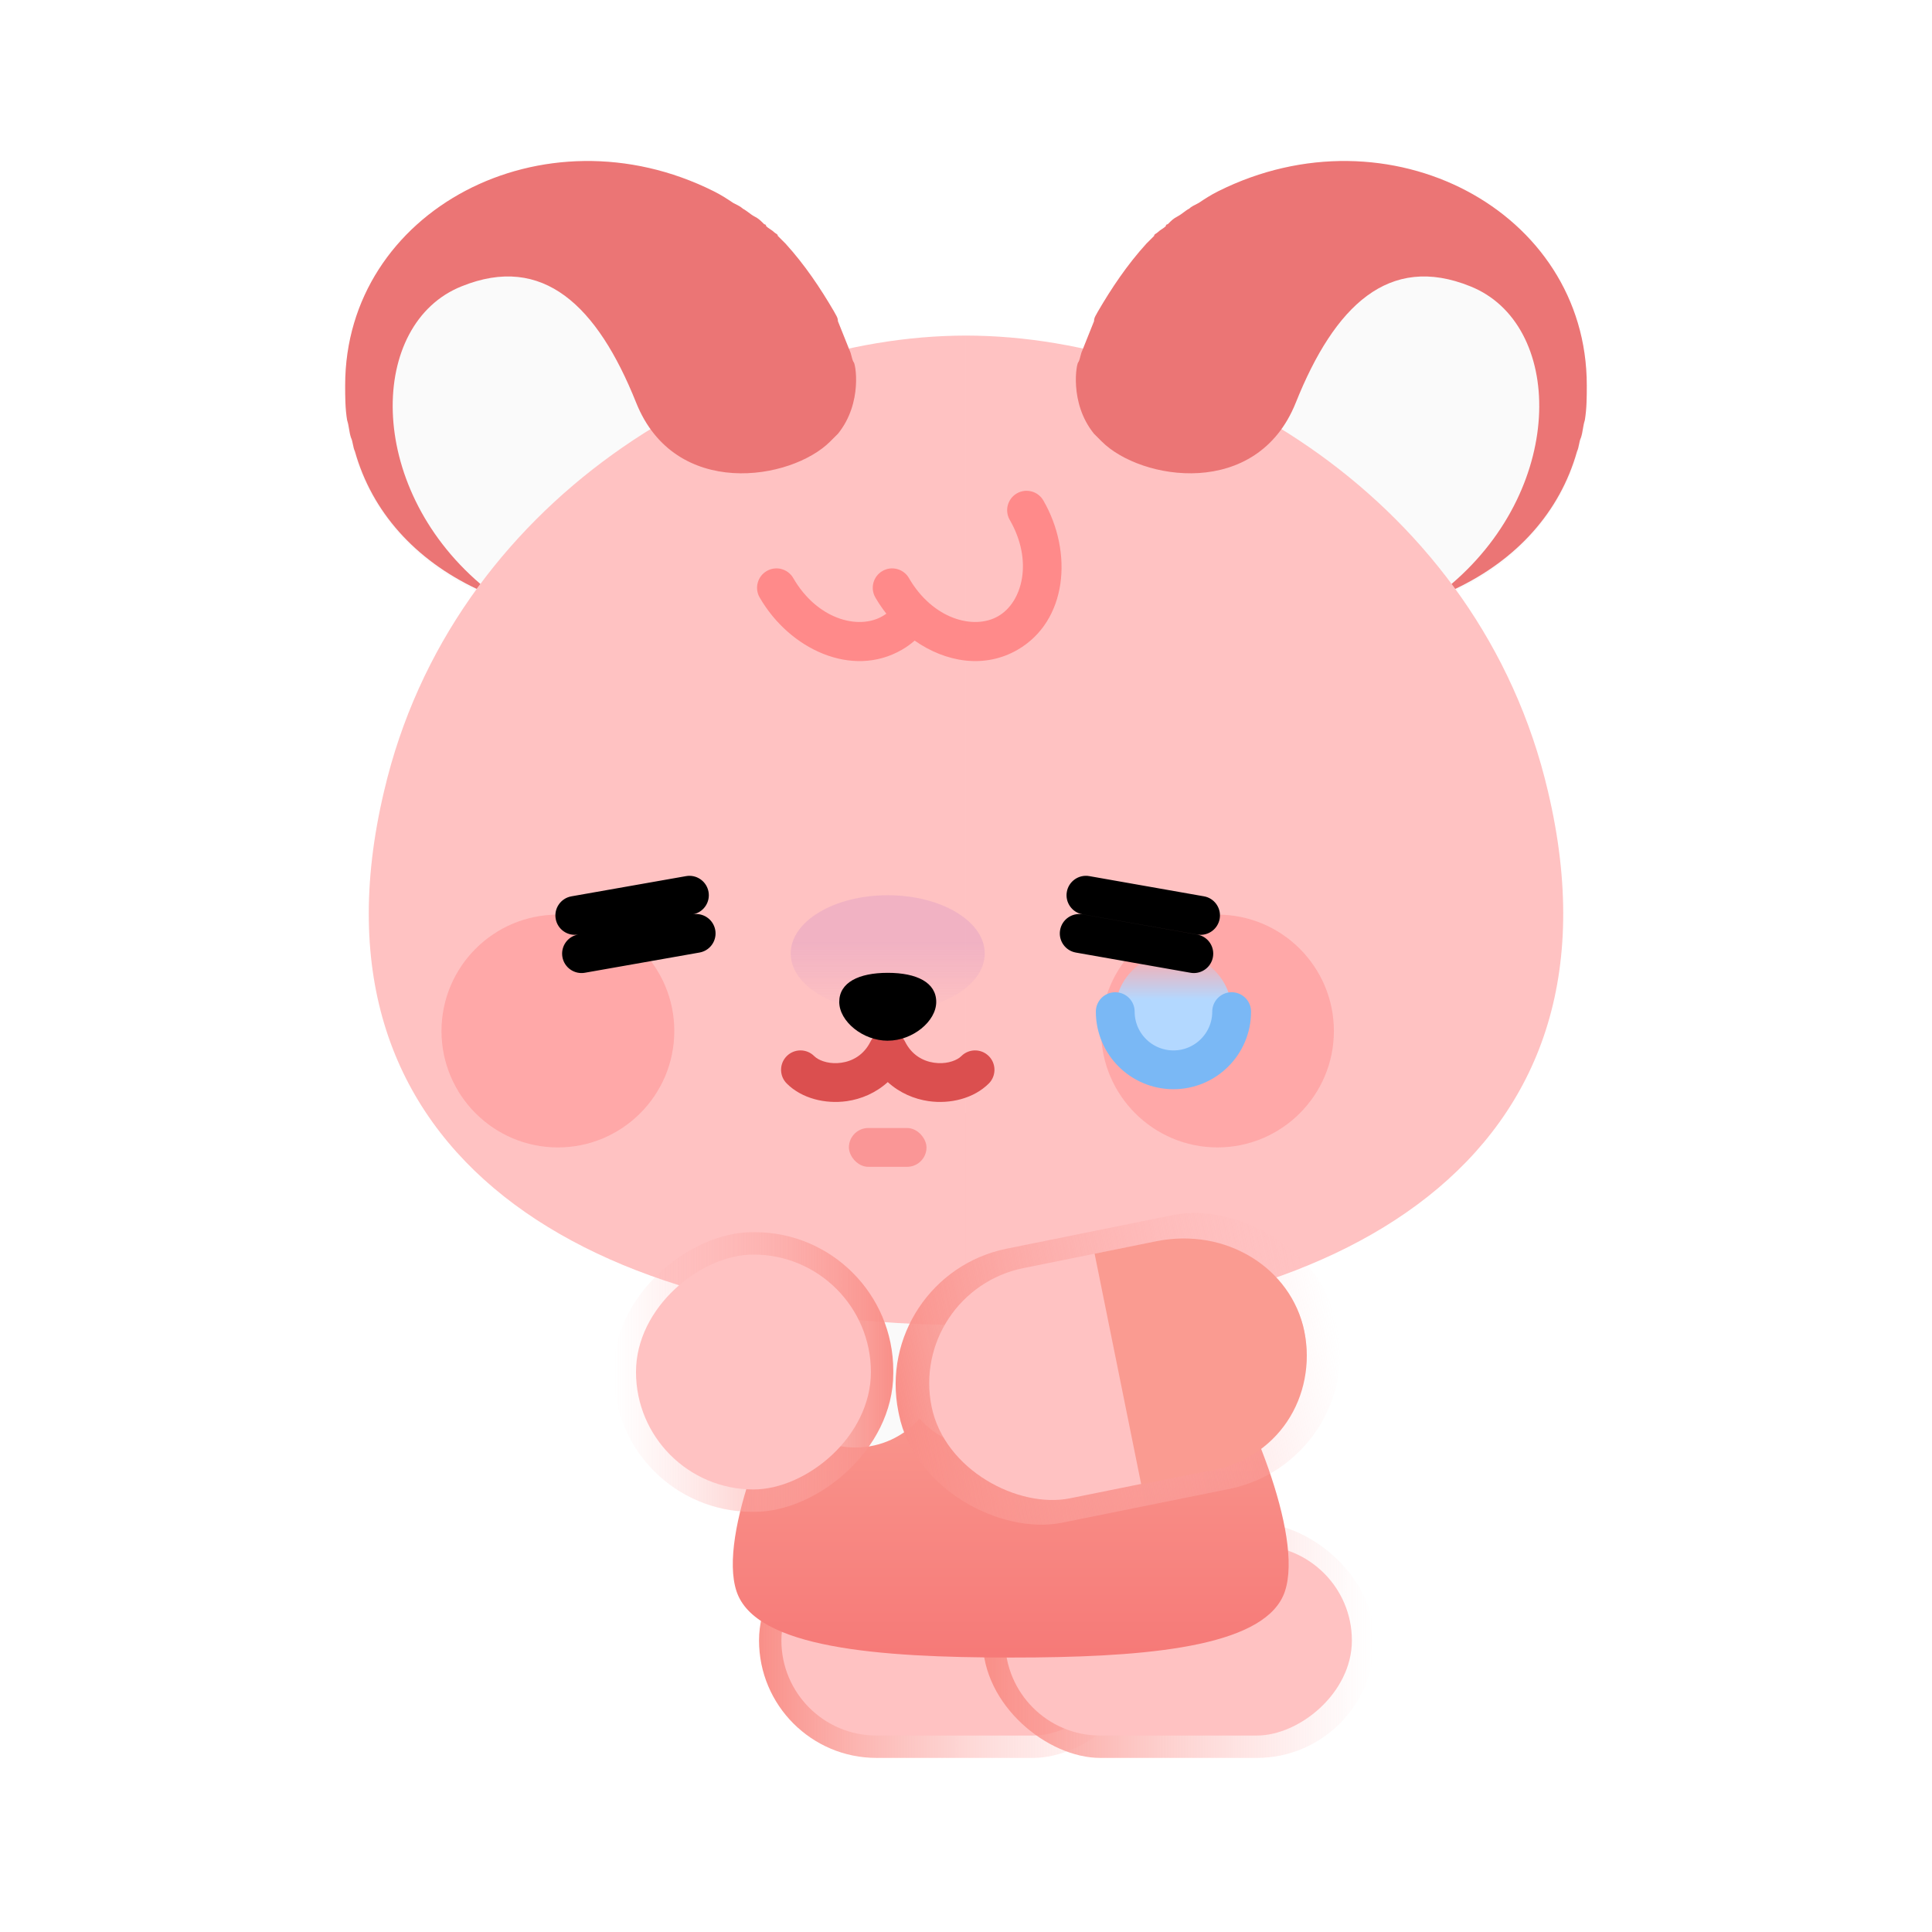
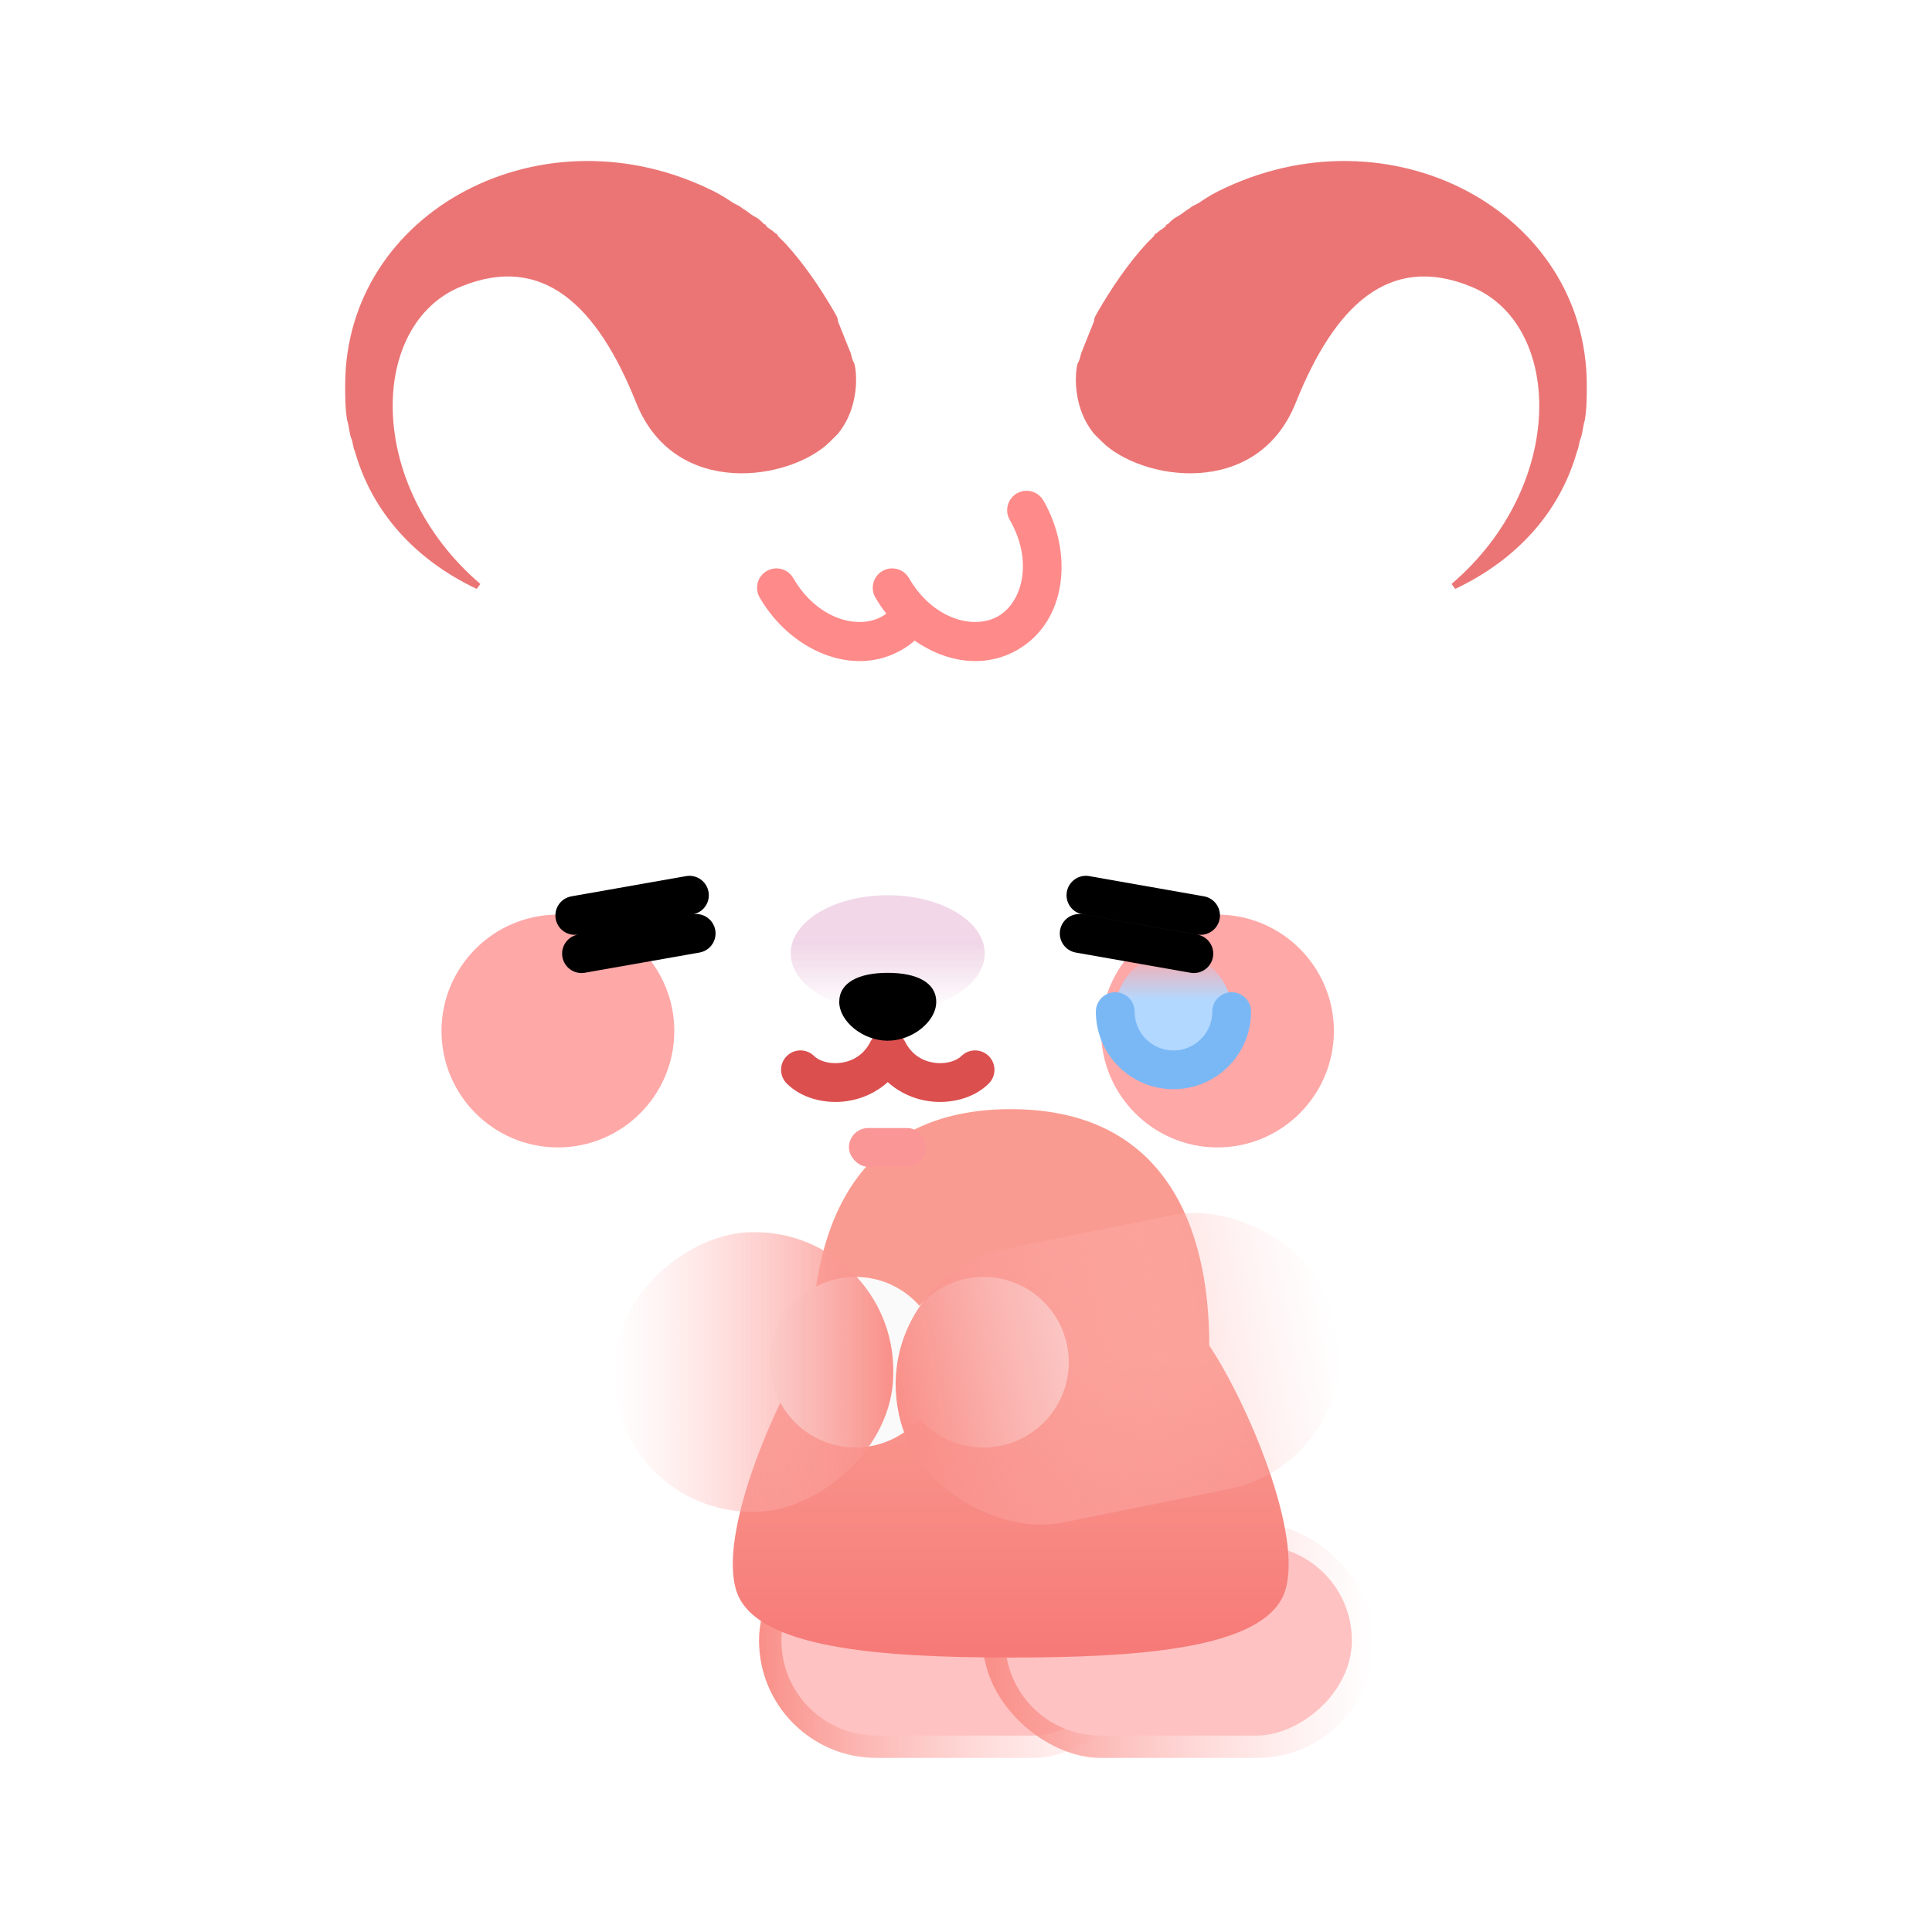
<svg xmlns="http://www.w3.org/2000/svg" width="120" height="120" viewBox="0 0 120 120" fill="none">
  <rect x="47.145" y="109.187" width="14.59" height="24.316" rx="7.295" transform="rotate(-90 47.145 109.187)" fill="url(#paint0_linear_1125_150093)" />
  <rect x="48.534" y="107.798" width="11.811" height="21.537" rx="5.905" transform="rotate(-90 48.534 107.798)" fill="#FFC2C2" />
  <rect width="14.59" height="24.316" rx="7.295" transform="matrix(-5.18357e-08 1 1 2.74338e-08 61.041 94.597)" fill="url(#paint1_linear_1125_150093)" />
  <rect x="62.431" y="107.798" width="11.811" height="21.537" rx="5.905" transform="rotate(-90 62.431 107.798)" fill="#FFC2C2" />
  <path d="M63.214 68.897C72.265 69.112 75.111 76.058 75.111 83.573C77.46 87.097 80.983 95.318 79.808 98.842C78.707 102.145 71.929 102.868 64.311 102.946L62.778 102.953C54.556 102.953 46.922 102.366 45.748 98.842C44.574 95.318 48.096 87.097 50.445 83.573C50.445 75.939 53.382 68.892 62.778 68.892L63.214 68.897Z" fill="url(#paint2_linear_1125_150093)" />
  <path d="M61.084 79.312C64.01 79.312 66.382 81.685 66.382 84.61C66.382 87.536 64.01 89.907 61.084 89.907C59.501 89.907 58.082 89.212 57.111 88.111C56.141 89.212 54.721 89.907 53.139 89.907C50.213 89.907 47.841 87.536 47.841 84.61C47.841 81.685 50.213 79.312 53.139 79.312C54.721 79.312 56.141 80.007 57.111 81.107C58.082 80.007 59.502 79.313 61.084 79.312Z" fill="#FAFAFA" />
-   <path d="M21.439 23.929C21.44 13.085 33.73 6.578 44.334 11.88C44.816 12.121 45.178 12.362 45.539 12.603C45.78 12.723 46.021 12.844 46.142 12.964C46.383 13.085 46.623 13.326 46.864 13.447C47.105 13.567 47.226 13.687 47.467 13.928C47.469 13.928 47.587 13.93 47.587 14.049C47.707 14.17 47.949 14.29 48.069 14.411C48.19 14.531 48.31 14.531 48.31 14.652L48.792 15.133C49.997 16.459 50.961 17.905 51.805 19.351C51.925 19.592 52.046 19.712 52.046 19.953L52.769 21.76C52.889 22.001 52.889 22.243 53.01 22.484C53.13 22.966 53.251 23.568 53.371 24.05C53.853 25.616 53.974 27.183 53.974 28.749C53.974 33.569 50.358 37.545 41.924 38.389C37.706 38.751 33.971 38.389 30.838 37.184C30.477 37.063 30.235 36.943 29.874 36.823C25.898 35.015 23.126 32.003 22.042 28.147C21.922 27.906 21.921 27.544 21.801 27.303C21.68 26.942 21.681 26.58 21.561 26.219C21.44 25.376 21.439 24.652 21.439 23.929ZM75.663 11.88C86.267 6.578 98.557 13.085 98.558 23.929C98.558 24.652 98.557 25.376 98.436 26.219C98.316 26.58 98.316 26.942 98.195 27.303C98.075 27.544 98.076 27.906 97.955 28.147C96.871 32.003 94.098 35.015 90.122 36.823C89.761 36.943 89.52 37.063 89.158 37.184C86.025 38.389 82.29 38.75 78.073 38.389C69.639 37.545 66.023 33.569 66.023 28.749C66.023 27.183 66.144 25.616 66.626 24.05C66.746 23.568 66.867 22.966 66.987 22.484C67.108 22.243 67.108 22.001 67.228 21.76L67.951 19.953C67.951 19.712 68.072 19.592 68.192 19.351C69.036 17.905 69.999 16.459 71.204 15.133C71.325 15.013 71.566 14.772 71.686 14.652C71.686 14.531 71.807 14.531 71.928 14.411C72.048 14.29 72.289 14.169 72.409 14.049C72.409 13.929 72.53 13.928 72.53 13.928C72.771 13.687 72.892 13.567 73.133 13.447C73.374 13.326 73.615 13.085 73.856 12.964C73.976 12.844 74.217 12.723 74.458 12.603C74.82 12.362 75.181 12.121 75.663 11.88Z" fill="#FAFAFA" />
-   <path d="M59.999 82.297C37.105 82.297 18.428 72.055 23.851 49.16C28.068 31.086 45.443 20.844 59.999 20.844V82.297ZM60 20.844C74.556 20.844 91.931 31.086 96.149 49.16C101.571 72.055 82.894 82.297 60 82.297V20.844Z" fill="#FFC2C2" />
  <path d="M34.651 56.809C38.64 56.809 41.882 60.05 41.882 64.038C41.882 68.027 38.64 71.269 34.651 71.269C30.663 71.269 27.422 68.027 27.422 64.038C27.422 60.05 30.663 56.809 34.651 56.809ZM75.62 56.809C79.609 56.809 82.85 60.05 82.85 64.038C82.85 68.027 79.609 71.268 75.62 71.268C71.632 71.268 68.391 68.027 68.391 64.038C68.391 60.05 71.632 56.809 75.62 56.809Z" fill="#FFA8A8" />
  <rect x="52.727" y="70.063" width="4.82" height="2.41" rx="1.205" fill="#FA9696" />
  <path d="M55.2 64.04C55.222 64.04 55.243 64.043 55.265 64.045C55.279 64.047 55.293 64.047 55.306 64.049C55.332 64.053 55.358 64.058 55.384 64.064C55.398 64.067 55.413 64.069 55.426 64.073C55.446 64.078 55.466 64.083 55.486 64.089C55.505 64.095 55.524 64.101 55.543 64.108C55.563 64.115 55.584 64.124 55.604 64.132C55.617 64.138 55.63 64.143 55.643 64.149C55.655 64.154 55.667 64.159 55.679 64.165C55.691 64.17 55.701 64.177 55.712 64.183C55.729 64.192 55.745 64.202 55.761 64.211C55.775 64.22 55.789 64.228 55.802 64.237C55.823 64.25 55.842 64.264 55.862 64.279C55.876 64.289 55.889 64.3 55.903 64.311C55.918 64.323 55.933 64.337 55.948 64.35C55.963 64.363 55.977 64.377 55.991 64.391C56.005 64.405 56.019 64.419 56.032 64.434C56.045 64.448 56.058 64.462 56.07 64.477C56.084 64.494 56.096 64.511 56.109 64.529C56.119 64.543 56.13 64.557 56.139 64.572C56.151 64.589 56.163 64.606 56.173 64.624C56.183 64.641 56.193 64.657 56.202 64.674C56.207 64.684 56.213 64.694 56.218 64.704C56.622 65.511 57.309 65.906 58.022 66.008C58.696 66.104 59.273 65.927 59.591 65.697L59.712 65.595C60.182 65.126 60.944 65.125 61.415 65.595C61.856 66.036 61.884 66.735 61.498 67.208L61.415 67.299C60.485 68.229 59.02 68.585 57.681 68.394C56.788 68.266 55.885 67.887 55.14 67.211C54.395 67.887 53.493 68.266 52.6 68.394C51.261 68.585 49.796 68.229 48.867 67.299L48.784 67.208C48.398 66.735 48.426 66.036 48.867 65.595C49.337 65.126 50.1 65.125 50.57 65.595L50.69 65.697C51.008 65.927 51.586 66.105 52.259 66.008C52.972 65.906 53.659 65.511 54.063 64.704C54.068 64.694 54.074 64.684 54.079 64.674C54.089 64.656 54.099 64.638 54.11 64.62C54.118 64.606 54.127 64.592 54.135 64.579C54.147 64.561 54.158 64.544 54.17 64.528C54.185 64.507 54.201 64.488 54.217 64.469C54.224 64.461 54.231 64.453 54.238 64.445C54.249 64.432 54.26 64.42 54.271 64.408L54.305 64.374C54.313 64.366 54.32 64.36 54.328 64.353C54.346 64.337 54.364 64.321 54.382 64.306C54.393 64.298 54.404 64.29 54.415 64.282C54.435 64.266 54.456 64.251 54.478 64.237C54.484 64.233 54.489 64.23 54.495 64.226L54.548 64.194C54.555 64.19 54.562 64.187 54.568 64.183C54.579 64.177 54.591 64.17 54.602 64.165C54.614 64.158 54.627 64.153 54.639 64.148C54.649 64.143 54.659 64.138 54.67 64.134C54.694 64.124 54.718 64.114 54.742 64.106C54.757 64.101 54.772 64.096 54.787 64.091C54.81 64.084 54.833 64.077 54.856 64.072C54.869 64.069 54.882 64.067 54.894 64.064C54.921 64.058 54.947 64.053 54.974 64.049C54.988 64.047 55.002 64.047 55.016 64.045C55.037 64.043 55.059 64.04 55.08 64.04C55.087 64.039 55.093 64.039 55.1 64.038H55.18C55.187 64.039 55.193 64.039 55.2 64.04Z" fill="#DB4F4F" />
  <g filter="url(#filter0_f_1125_150093)">
    <ellipse cx="55.138" cy="59.219" rx="6.025" ry="3.615" fill="url(#paint3_linear_1125_150093)" fill-opacity="0.4" />
  </g>
  <path d="M55.139 60.424C56.946 60.424 58.151 61.026 58.151 62.231C58.151 63.436 56.688 64.639 55.14 64.639V64.641C53.591 64.641 52.127 63.436 52.127 62.231C52.127 61.027 53.332 60.424 55.139 60.424Z" fill="black" />
  <circle cx="72.885" cy="62.834" r="3.615" fill="url(#paint4_linear_1125_150093)" />
  <path d="M76.5 62.834C76.5 64.83 74.882 66.448 72.885 66.448C70.889 66.448 69.27 64.83 69.27 62.834" stroke="#7AB8F5" stroke-width="2.41" stroke-linecap="round" />
  <path d="M65.845 57.768C65.96 57.113 66.585 56.675 67.24 56.791L74.36 58.047L74.48 58.074C75.068 58.24 75.446 58.828 75.338 59.442C75.229 60.056 74.673 60.48 74.063 60.435L73.941 60.419L66.822 59.165C66.167 59.049 65.729 58.423 65.845 57.768ZM42.733 54.402C43.343 54.357 43.899 54.781 44.008 55.395C44.116 56.01 43.738 56.598 43.15 56.764L43.039 56.789L43.152 56.775C43.761 56.73 44.317 57.154 44.426 57.768C44.534 58.383 44.156 58.97 43.568 59.136L43.448 59.164L36.329 60.419C35.674 60.535 35.048 60.097 34.932 59.442C34.818 58.79 35.25 58.167 35.9 58.047C35.248 58.157 34.63 57.721 34.515 57.069C34.399 56.414 34.837 55.789 35.492 55.673L42.611 54.418L42.733 54.402ZM66.263 55.394C66.378 54.739 67.004 54.301 67.659 54.417L74.778 55.672L74.899 55.699C75.487 55.865 75.864 56.454 75.756 57.068C75.647 57.682 75.091 58.106 74.482 58.061L74.36 58.045L67.24 56.79C66.585 56.674 66.147 56.049 66.263 55.394Z" fill="black" />
  <path d="M63.159 30.645C63.735 30.313 64.472 30.51 64.805 31.086C66.669 34.314 66.289 38.577 63.203 40.359C61.148 41.546 58.742 41.142 56.812 39.789C56.569 40.001 56.305 40.193 56.017 40.359C52.93 42.142 49.048 40.34 47.184 37.111C46.852 36.535 47.048 35.798 47.625 35.465C48.201 35.132 48.938 35.33 49.271 35.906C50.734 38.441 53.288 39.153 54.812 38.273C54.895 38.225 54.975 38.172 55.052 38.116C54.804 37.8 54.574 37.465 54.37 37.111C54.037 36.535 54.235 35.798 54.811 35.465C55.387 35.132 56.124 35.33 56.457 35.906C57.92 38.441 60.474 39.153 61.998 38.273C63.521 37.394 64.181 34.825 62.717 32.291C62.385 31.715 62.583 30.978 63.159 30.645Z" fill="#FF8A8A" />
  <path d="M21.439 23.929C21.44 13.085 33.73 6.578 44.334 11.88C44.816 12.121 45.178 12.362 45.539 12.603C45.78 12.723 46.021 12.844 46.142 12.964C46.202 12.994 46.262 13.032 46.322 13.074L46.684 13.337C46.744 13.379 46.804 13.416 46.864 13.447C47.105 13.567 47.226 13.687 47.467 13.928C47.469 13.928 47.587 13.93 47.587 14.049C47.647 14.109 47.738 14.17 47.828 14.23C47.919 14.29 48.009 14.35 48.069 14.411C48.115 14.456 48.161 14.485 48.2 14.509C48.264 14.548 48.31 14.577 48.31 14.652L48.792 15.133C49.997 16.459 50.961 17.905 51.805 19.351C51.837 19.415 51.87 19.471 51.899 19.523C51.981 19.665 52.046 19.777 52.046 19.953L52.769 21.76C52.829 21.881 52.858 22.002 52.889 22.122C52.919 22.243 52.95 22.363 53.01 22.484C53.131 22.486 53.611 25.015 52.046 26.942L51.563 27.424C49.153 29.834 41.923 31.039 39.514 25.014C37.104 18.989 33.73 15.736 28.669 17.785C22.901 20.092 22.655 30.132 29.837 36.27C29.761 36.372 29.685 36.476 29.609 36.579C25.775 34.76 23.102 31.796 22.042 28.027C21.982 27.906 21.952 27.755 21.922 27.605C21.892 27.454 21.861 27.303 21.801 27.183C21.741 27.002 21.711 26.822 21.681 26.641C21.651 26.46 21.621 26.279 21.561 26.098C21.44 25.375 21.439 24.652 21.439 23.929ZM75.663 11.88C86.267 6.578 98.557 13.085 98.558 23.929C98.558 24.652 98.557 25.375 98.436 26.098C98.376 26.279 98.347 26.46 98.316 26.641C98.286 26.822 98.255 27.002 98.195 27.183C98.135 27.303 98.105 27.454 98.075 27.605C98.045 27.755 98.015 27.906 97.955 28.027C96.895 31.796 94.222 34.76 90.388 36.579C90.312 36.476 90.236 36.373 90.159 36.27C97.341 30.132 97.096 20.092 91.327 17.785C86.266 15.736 82.892 18.989 80.482 25.014C78.073 31.038 70.844 29.834 68.434 27.424L67.951 26.942C66.385 25.014 66.867 22.484 66.987 22.484C67.047 22.363 67.077 22.243 67.107 22.122C67.138 22.002 67.168 21.881 67.228 21.76L67.951 19.953C67.951 19.777 68.016 19.665 68.098 19.523C68.128 19.471 68.16 19.415 68.192 19.351C69.036 17.905 69.999 16.459 71.204 15.133L71.686 14.652C71.686 14.577 71.732 14.548 71.796 14.509C71.835 14.485 71.882 14.457 71.928 14.411C71.988 14.35 72.079 14.29 72.169 14.23C72.259 14.17 72.349 14.109 72.409 14.049C72.409 13.929 72.53 13.928 72.53 13.928C72.771 13.687 72.892 13.567 73.133 13.447C73.193 13.416 73.253 13.379 73.314 13.337L73.675 13.074C73.735 13.032 73.795 12.994 73.856 12.964C73.976 12.844 74.217 12.723 74.458 12.603C74.819 12.362 75.181 12.121 75.663 11.88Z" fill="#EB7575" />
  <rect width="17.369" height="27.79" rx="8.603" transform="matrix(-0.198 -0.98 -0.98 0.198 84.772 90.779)" fill="url(#paint5_linear_1125_150093)" />
-   <rect width="14.59" height="23.622" rx="7.295" transform="matrix(-0.198 -0.98 -0.98 0.198 82.455 89.83)" fill="#FFC2C2" />
-   <path d="M81.013 82.696C81.812 86.653 79.451 90.776 74.743 91.421L70.884 92.201L67.988 77.869L71.847 77.089C76.109 76.228 80.213 78.738 81.013 82.696Z" fill="#FA9B91" />
  <rect x="38.114" y="93.902" width="17.369" height="17.369" rx="8.603" transform="rotate(-90 38.114 93.902)" fill="url(#paint6_linear_1125_150093)" />
-   <rect x="39.503" y="92.513" width="14.59" height="14.59" rx="7.295" transform="rotate(-90 39.503 92.513)" fill="#FFC2C2" />
  <defs>
    <filter id="filter0_f_1125_150093" x="47.908" y="54.399" width="14.46" height="9.64" filterUnits="userSpaceOnUse" color-interpolation-filters="sRGB">
      <feFlood flood-opacity="0" result="BackgroundImageFix" />
      <feBlend mode="normal" in="SourceGraphic" in2="BackgroundImageFix" result="shape" />
      <feGaussianBlur stdDeviation="0.602" result="effect1_foregroundBlur_1125_150093" />
    </filter>
    <linearGradient id="paint0_linear_1125_150093" x1="54.44" y1="109.187" x2="54.44" y2="133.504" gradientUnits="userSpaceOnUse">
      <stop stop-color="#F98F88" />
      <stop offset="1" stop-color="#FFC2C2" stop-opacity="0" />
    </linearGradient>
    <linearGradient id="paint1_linear_1125_150093" x1="7.295" y1="0" x2="7.295" y2="24.316" gradientUnits="userSpaceOnUse">
      <stop stop-color="#F98F88" />
      <stop offset="1" stop-color="#FFC2C2" stop-opacity="0" />
    </linearGradient>
    <linearGradient id="paint2_linear_1125_150093" x1="62.778" y1="76.678" x2="62.778" y2="107.643" gradientUnits="userSpaceOnUse">
      <stop offset="0.25" stop-color="#FA9B91" />
      <stop offset="1" stop-color="#F57171" />
    </linearGradient>
    <linearGradient id="paint3_linear_1125_150093" x1="55.138" y1="55.604" x2="55.138" y2="62.834" gradientUnits="userSpaceOnUse">
      <stop offset="0.404" stop-color="#DB9AC5" />
      <stop offset="1" stop-color="#DB9AC5" stop-opacity="0" />
    </linearGradient>
    <linearGradient id="paint4_linear_1125_150093" x1="72.885" y1="59.219" x2="72.885" y2="66.448" gradientUnits="userSpaceOnUse">
      <stop stop-color="#B2D8FF" stop-opacity="0" />
      <stop offset="0.4" stop-color="#B3D8FF" />
    </linearGradient>
    <linearGradient id="paint5_linear_1125_150093" x1="8.684" y1="0" x2="8.684" y2="27.79" gradientUnits="userSpaceOnUse">
      <stop stop-color="#FFC2C2" stop-opacity="0" />
      <stop offset="1" stop-color="#F98F88" />
    </linearGradient>
    <linearGradient id="paint6_linear_1125_150093" x1="46.799" y1="93.902" x2="46.799" y2="111.271" gradientUnits="userSpaceOnUse">
      <stop stop-color="#FFC2C2" stop-opacity="0" />
      <stop offset="1" stop-color="#F98F88" />
    </linearGradient>
  </defs>
</svg>